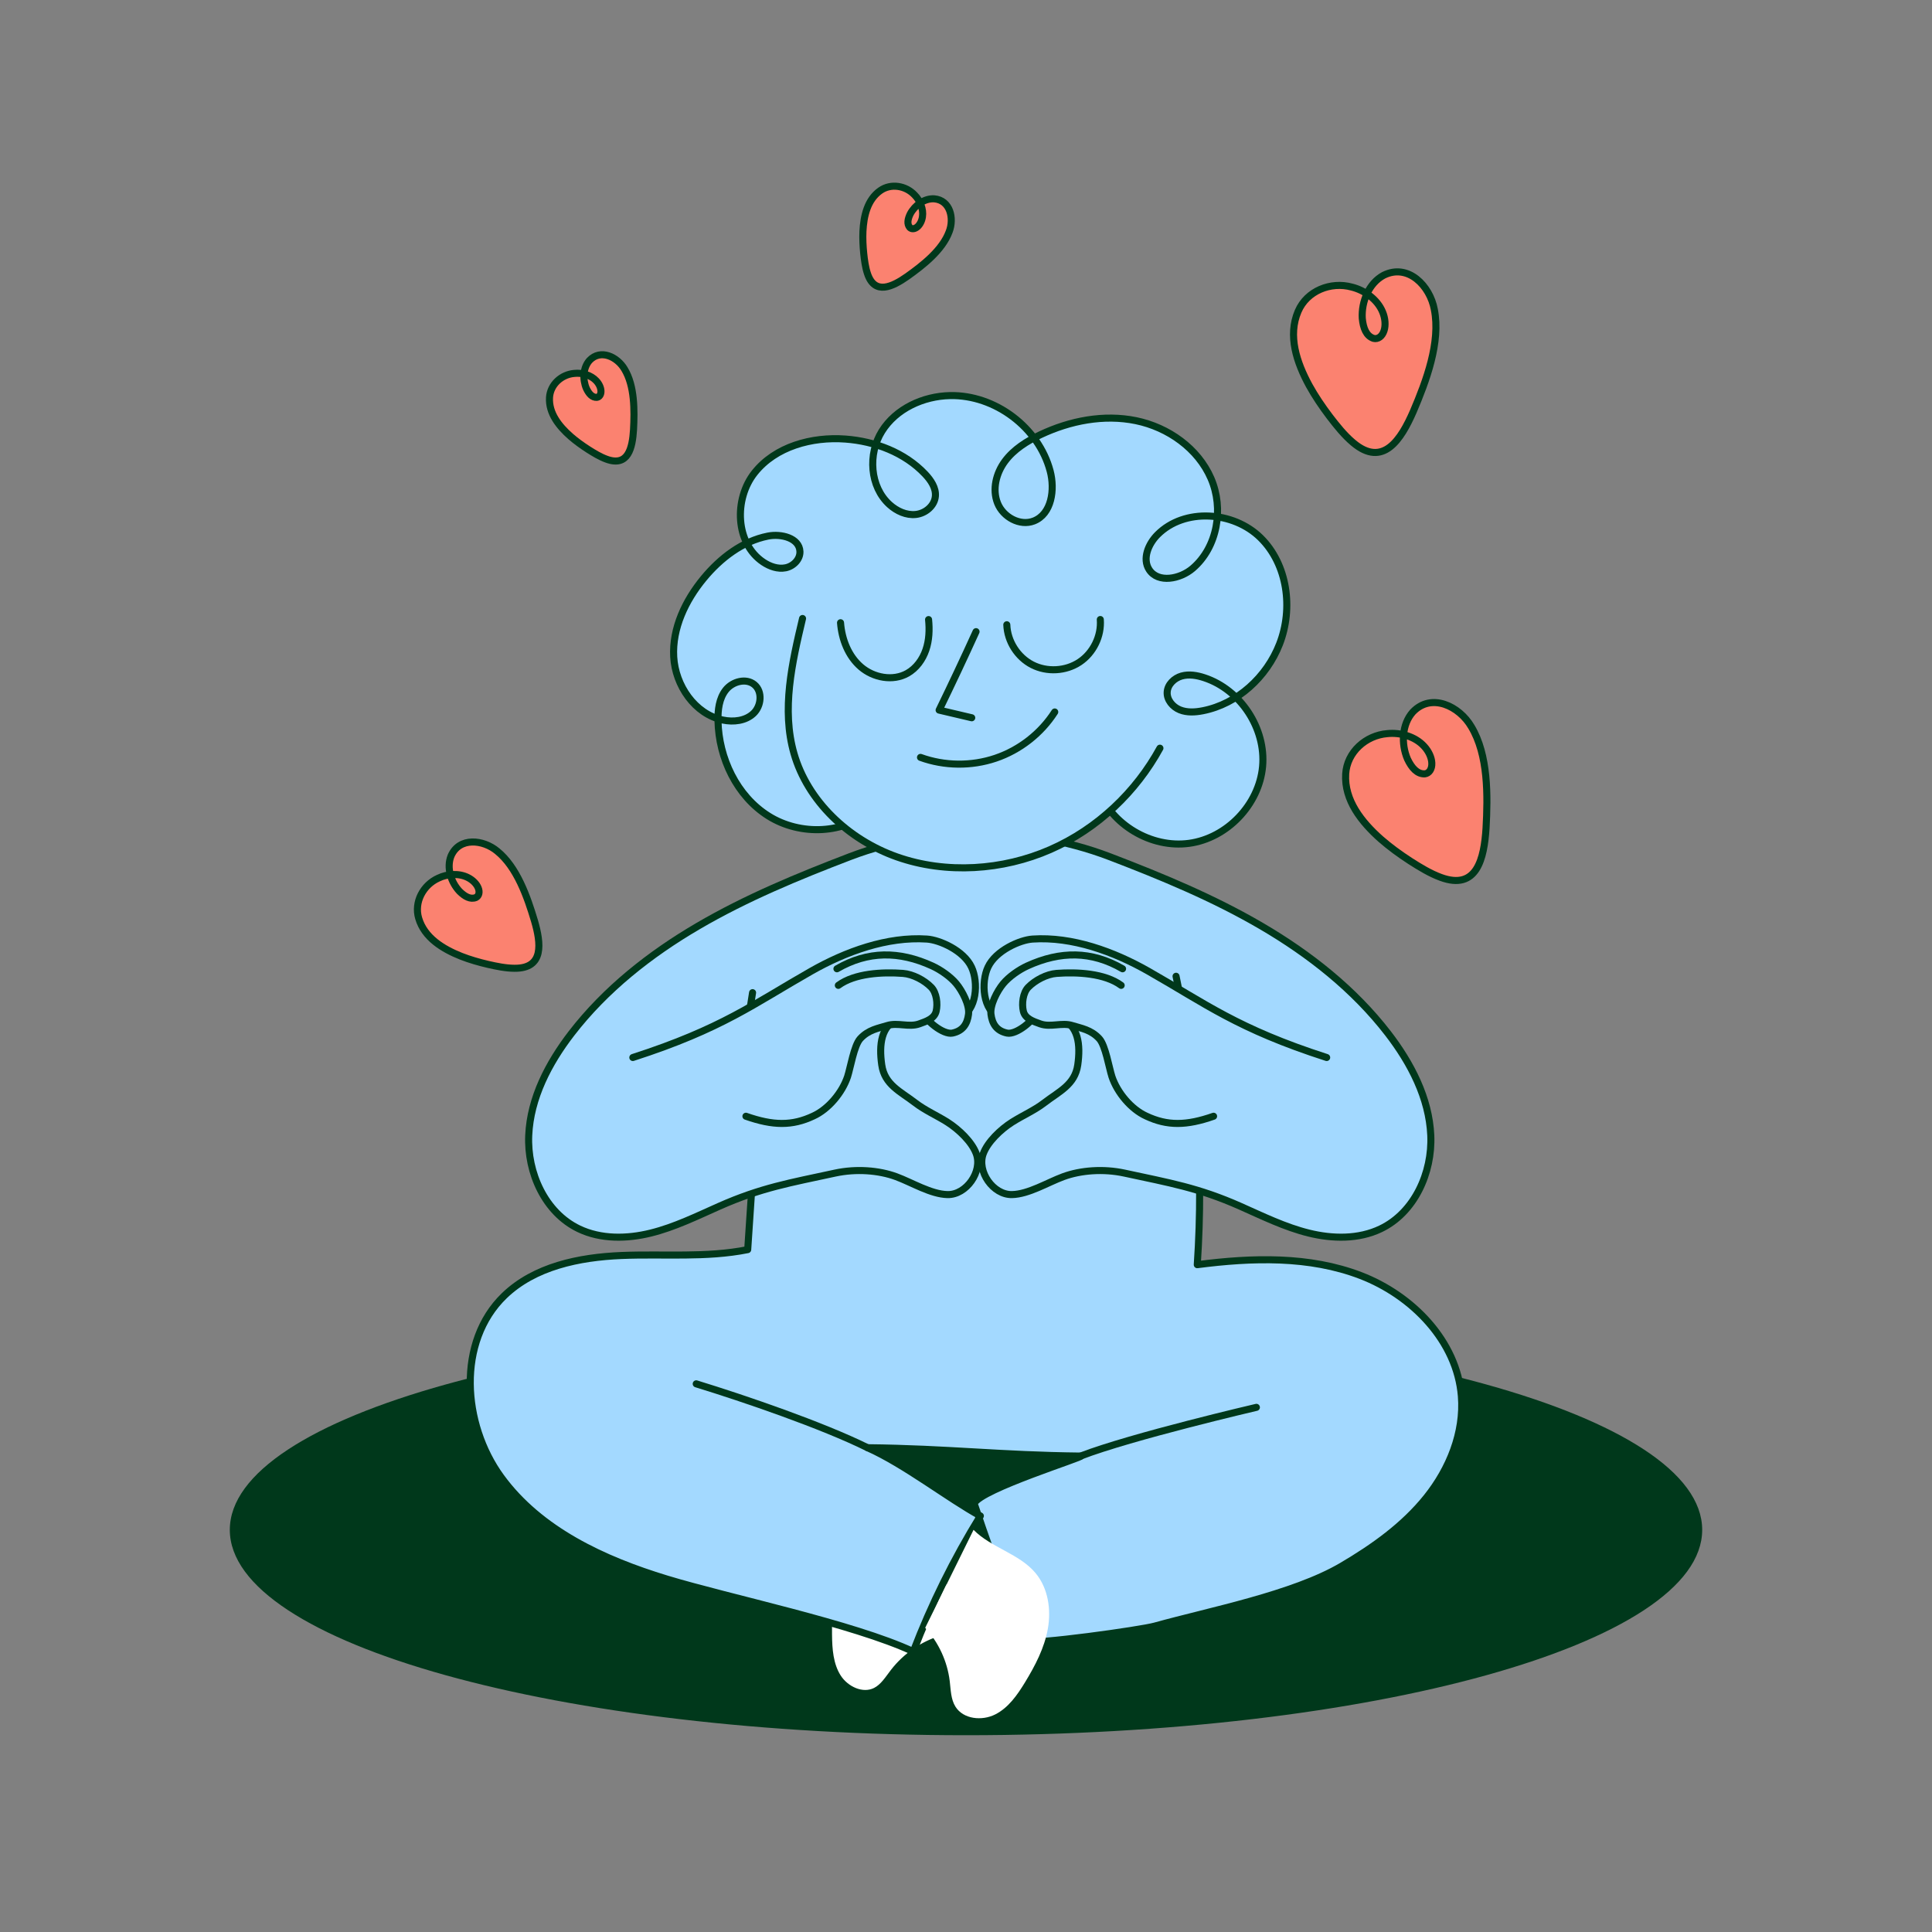
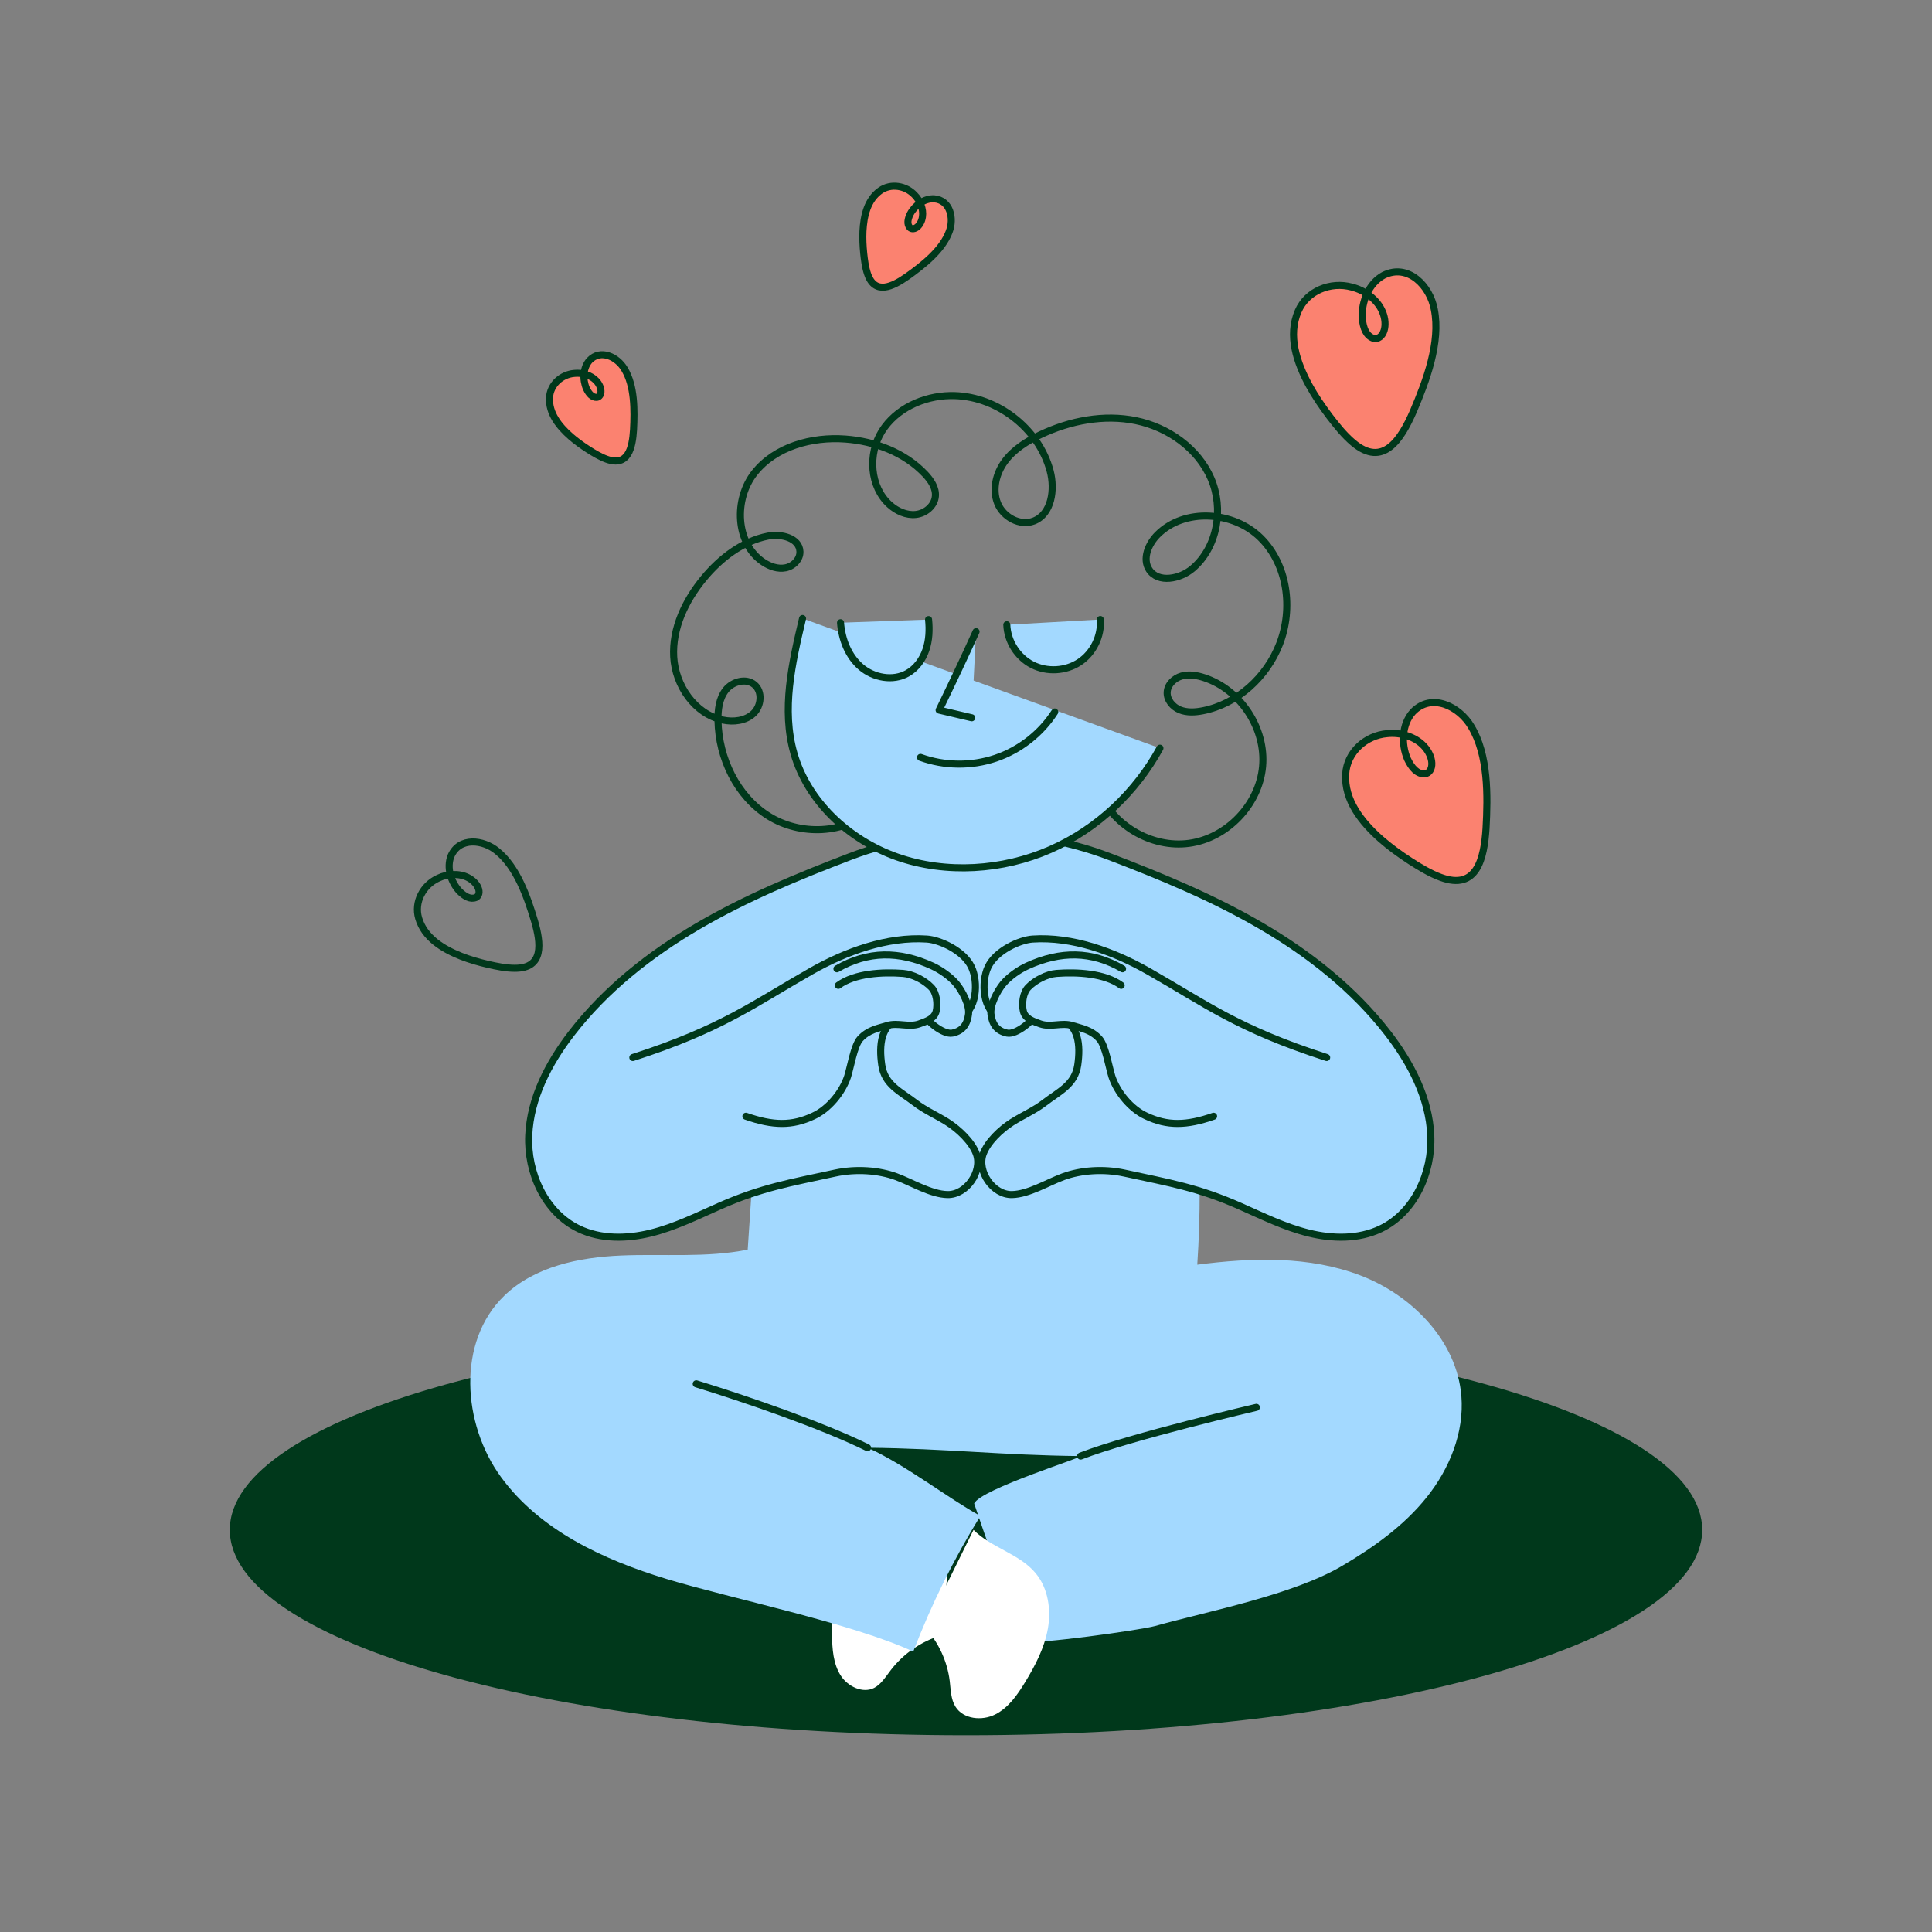
<svg xmlns="http://www.w3.org/2000/svg" viewBox="0 0 1370 1370" width="1370" height="1370" preserveAspectRatio="xMidYMid meet" style="width: 100%; height: 100%; transform: translate3d(0px, 0px, 0px); content-visibility: visible;">
  <rect x="0" y="0" width="1370" height="1370" fill="#808080" stroke="none" />
  <defs>
    <clipPath id="__lottie_element_135">
      <rect width="1370" height="1370" x="0" y="0" />
    </clipPath>
  </defs>
  <g clip-path="url(#__lottie_element_135)">
    <g transform="matrix(1,0,0,1,-321.368,-325.418)" opacity="1" style="display: block;">
      <g opacity="1" transform="matrix(1,0,0,1,477.962,440.316)">
        <g opacity="1" transform="matrix(1,0,0,1,847.679,446.444)">
          <path fill="rgb(251,130,112)" fill-opacity="1" d=" M-25.232,33.592 C-38.774,21.556 -51.134,6.148 -50.034,-12.495 C-49.13,-28.035 -35.74,-39.91 -20.534,-41.12 C-11.238,-42.112 -0.777,-39.047 5.482,-32.26 C8.971,-28.556 10.895,-23.99 11.043,-20.279 C11.262,-15.982 9.148,-12.92 6.03,-12.582 C0.661,-12.386 -3.233,-16.797 -6.217,-23.102 C-10.83,-33.87 -10.189,-47.755 -2.439,-56.434 C10.782,-70.345 30.594,-60.53 39.04,-46.055 C51.133,-26.041 50.784,2.989 49.488,26.044 C48.119,47.287 43.122,70.345 17.375,60.815 C9.889,58.086 2.464,53.54 -4.352,49.166 C-11.587,44.464 -18.618,39.384 -25.101,33.708 C-25.101,33.708 -25.232,33.592 -25.232,33.592z" />
        </g>
      </g>
      <g opacity="1" transform="matrix(1,0,0,1,477.962,440.316)">
        <g opacity="1" transform="matrix(1,0,0,1,847.679,446.444)">
          <path stroke-linecap="round" stroke-linejoin="round" fill-opacity="0" stroke="rgb(0,56,27)" stroke-opacity="1" stroke-width="5" d=" M-25.232,33.592 C-38.774,21.556 -51.134,6.148 -50.034,-12.495 C-49.13,-28.035 -35.74,-39.91 -20.534,-41.12 C-11.238,-42.112 -0.777,-39.047 5.482,-32.26 C8.971,-28.556 10.895,-23.99 11.043,-20.279 C11.262,-15.982 9.148,-12.92 6.03,-12.582 C0.661,-12.386 -3.233,-16.797 -6.217,-23.102 C-10.83,-33.87 -10.189,-47.755 -2.439,-56.434 C10.782,-70.345 30.594,-60.53 39.04,-46.055 C51.133,-26.041 50.784,2.989 49.488,26.044 C48.119,47.287 43.122,70.345 17.375,60.815 C9.889,58.086 2.464,53.54 -4.352,49.166 C-11.587,44.464 -18.618,39.384 -25.101,33.708 C-25.101,33.708 -25.232,33.592 -25.232,33.592z" />
        </g>
      </g>
    </g>
    <g transform="matrix(1,0,0,1,-319.228,-316.237)" opacity="1" style="display: block;">
      <g opacity="1" transform="matrix(1,0,0,1,477.962,440.316)">
        <g opacity="1" transform="matrix(1,0,0,1,808.648,135.119)">
          <path fill="rgb(251,130,112)" fill-opacity="1" d=" M-39.107,14.013 C-47.865,-2.145 -54.331,-21.111 -46.841,-38.513 C-40.611,-53.022 -23.737,-59.723 -8.816,-55.625 C0.393,-53.36 9.312,-46.823 12.937,-38.187 C14.985,-33.448 15.243,-28.429 14.102,-24.838 C12.826,-20.665 9.754,-18.473 6.663,-19.229 C1.474,-20.896 -0.718,-26.449 -1.386,-33.493 C-2.066,-45.357 3.343,-58.379 13.734,-63.98 C31.149,-72.681 46.655,-56.476 49.711,-39.752 C54.331,-16.486 43.97,11.084 34.77,32.625 C26.126,52.415 13.394,72.681 -7.872,54.697 C-14.07,49.508 -19.58,42.608 -24.571,36.08 C-29.847,29.097 -34.798,21.822 -39.02,14.169 C-39.02,14.169 -39.107,14.013 -39.107,14.013z" />
        </g>
      </g>
      <g opacity="1" transform="matrix(1,0,0,1,477.962,440.316)">
        <g opacity="1" transform="matrix(1,0,0,1,808.648,135.119)">
          <path stroke-linecap="round" stroke-linejoin="round" fill-opacity="0" stroke="rgb(0,56,27)" stroke-opacity="1" stroke-width="5" d=" M-39.107,14.013 C-47.865,-2.145 -54.331,-21.111 -46.841,-38.513 C-40.611,-53.022 -23.737,-59.723 -8.816,-55.625 C0.393,-53.36 9.312,-46.823 12.937,-38.187 C14.985,-33.448 15.243,-28.429 14.102,-24.838 C12.826,-20.665 9.754,-18.473 6.663,-19.229 C1.474,-20.896 -0.718,-26.449 -1.386,-33.493 C-2.066,-45.357 3.343,-58.379 13.734,-63.98 C31.149,-72.681 46.655,-56.476 49.711,-39.752 C54.331,-16.486 43.97,11.084 34.77,32.625 C26.126,52.415 13.394,72.681 -7.872,54.697 C-14.07,49.508 -19.58,42.608 -24.571,36.08 C-29.847,29.097 -34.798,21.822 -39.02,14.169 C-39.02,14.169 -39.107,14.013 -39.107,14.013z" />
        </g>
      </g>
    </g>
    <g transform="matrix(1,0,0,1,-313.838,-323.017)" opacity="1" style="display: block;">
      <g opacity="1" transform="matrix(1,0,0,1,477.962,440.316)">
        <g opacity="1" transform="matrix(1,0,0,1,480.067,52.395)">
          <path fill="rgb(251,130,112)" fill-opacity="1" d=" M-32.269,-5.727 C-31.71,-16.541 -29.137,-28.063 -20.027,-34.513 C-12.438,-39.895 -1.896,-38.082 4.348,-31.439 C8.283,-27.472 10.76,-21.446 9.93,-15.99 C9.505,-12.979 8.093,-10.375 6.416,-8.921 C4.493,-7.214 2.275,-7.056 0.953,-8.385 C-1.144,-10.817 -0.54,-14.282 1.287,-18.029 C4.589,-24.203 11.308,-29.089 18.252,-28.714 C29.681,-27.741 32.501,-14.83 28.901,-5.483 C24.079,7.634 10.403,18.314 -0.839,26.32 C-11.263,33.615 -23.889,39.895 -29.058,24.322 C-30.581,19.809 -31.233,14.647 -31.738,9.833 C-32.246,4.701 -32.501,-0.477 -32.274,-5.622 C-32.274,-5.622 -32.269,-5.727 -32.269,-5.727z" />
        </g>
      </g>
      <g opacity="1" transform="matrix(1,0,0,1,477.962,440.316)">
        <g opacity="1" transform="matrix(1,0,0,1,480.067,52.395)">
          <path stroke-linecap="round" stroke-linejoin="round" fill-opacity="0" stroke="rgb(0,56,27)" stroke-opacity="1" stroke-width="5" d=" M-32.269,-5.727 C-31.71,-16.541 -29.137,-28.063 -20.027,-34.513 C-12.438,-39.895 -1.896,-38.082 4.348,-31.439 C8.283,-27.472 10.76,-21.446 9.93,-15.99 C9.505,-12.979 8.093,-10.375 6.416,-8.921 C4.493,-7.214 2.275,-7.056 0.953,-8.385 C-1.144,-10.817 -0.54,-14.282 1.287,-18.029 C4.589,-24.203 11.308,-29.089 18.252,-28.714 C29.681,-27.741 32.501,-14.83 28.901,-5.483 C24.079,7.634 10.403,18.314 -0.839,26.32 C-11.263,33.615 -23.889,39.895 -29.058,24.322 C-30.581,19.809 -31.233,14.647 -31.738,9.833 C-32.246,4.701 -32.501,-0.477 -32.274,-5.622 C-32.274,-5.622 -32.269,-5.727 -32.269,-5.727z" />
        </g>
      </g>
    </g>
    <g transform="matrix(1,0,0,1,-295.499,-334.532)" opacity="1" style="display: block;">
      <g opacity="1" transform="matrix(1,0,0,1,477.962,440.316)">
        <g opacity="1" transform="matrix(1,0,0,1,237.108,183.471)">
          <path fill="rgb(251,130,112)" fill-opacity="1" d=" M-14.98,20.198 C-23.101,13.036 -30.524,3.855 -29.91,-7.29 C-29.406,-16.58 -21.431,-23.708 -12.345,-24.467 C-6.791,-25.081 -0.532,-23.273 3.225,-19.232 C5.319,-17.026 6.479,-14.301 6.576,-12.083 C6.717,-9.516 5.461,-7.681 3.598,-7.472 C0.39,-7.342 -1.949,-9.969 -3.746,-13.731 C-6.529,-20.156 -6.177,-28.456 -1.565,-33.661 C6.304,-42.006 18.169,-36.186 23.25,-27.555 C30.524,-15.621 30.383,1.731 29.662,15.513 C28.893,28.213 25.959,42.006 10.549,36.37 C6.068,34.756 1.62,32.057 -2.464,29.458 C-6.799,26.665 -11.013,23.644 -14.901,20.267 C-14.901,20.267 -14.98,20.198 -14.98,20.198z" />
        </g>
      </g>
      <g opacity="1" transform="matrix(1,0,0,1,477.962,440.316)">
        <g opacity="1" transform="matrix(1,0,0,1,237.108,183.471)">
          <path stroke-linecap="round" stroke-linejoin="round" fill-opacity="0" stroke="rgb(0,56,27)" stroke-opacity="1" stroke-width="5" d=" M-14.98,20.198 C-23.101,13.036 -30.524,3.855 -29.91,-7.29 C-29.406,-16.58 -21.431,-23.708 -12.345,-24.467 C-6.791,-25.081 -0.532,-23.273 3.225,-19.232 C5.319,-17.026 6.479,-14.301 6.576,-12.083 C6.717,-9.516 5.461,-7.681 3.598,-7.472 C0.39,-7.342 -1.949,-9.969 -3.746,-13.731 C-6.529,-20.156 -6.177,-28.456 -1.565,-33.661 C6.304,-42.006 18.169,-36.186 23.25,-27.555 C30.524,-15.621 30.383,1.731 29.662,15.513 C28.893,28.213 25.959,42.006 10.549,36.37 C6.068,34.756 1.62,32.057 -2.464,29.458 C-6.799,26.665 -11.013,23.644 -14.901,20.267 C-14.901,20.267 -14.98,20.198 -14.98,20.198z" />
        </g>
      </g>
    </g>
    <g transform="matrix(1,0,0,1,-307.552,-302.433)" opacity="1" style="display: block;">
      <g opacity="1" transform="matrix(1,0,0,1,477.962,440.316)">
        <g opacity="1" transform="matrix(1,0,0,1,169.332,502.198)">
-           <path fill="rgb(251,130,112)" fill-opacity="1" d=" M-12.839,37.969 C-25.791,32.797 -38.769,24.876 -42.849,11.091 C-46.26,-0.396 -39.673,-12.495 -28.982,-17.349 C-22.511,-20.499 -14.135,-21.016 -7.828,-17.74 C-4.333,-15.97 -1.746,-13.168 -0.669,-10.52 C0.614,-7.467 -0.115,-4.696 -2.284,-3.636 C-6.119,-2.089 -10.093,-4.264 -13.902,-8.048 C-20.059,-14.637 -23.226,-24.858 -19.885,-33.169 C-13.953,-46.698 2.958,-44.775 12.859,-36.505 C26.848,-25.179 34.189,-4.071 39.281,12.959 C43.847,28.697 46.261,46.697 25.128,46.532 C18.994,46.515 12.43,45.166 6.351,43.782 C-0.116,42.271 -6.536,40.432 -12.714,38.018 C-12.714,38.018 -12.839,37.969 -12.839,37.969z" />
-         </g>
+           </g>
      </g>
      <g opacity="1" transform="matrix(1,0,0,1,477.962,440.316)">
        <g opacity="1" transform="matrix(1,0,0,1,169.332,502.198)">
          <path stroke-linecap="round" stroke-linejoin="round" fill-opacity="0" stroke="rgb(0,56,27)" stroke-opacity="1" stroke-width="5" d=" M-12.839,37.969 C-25.791,32.797 -38.769,24.876 -42.849,11.091 C-46.26,-0.396 -39.673,-12.495 -28.982,-17.349 C-22.511,-20.499 -14.135,-21.016 -7.828,-17.74 C-4.333,-15.97 -1.746,-13.168 -0.669,-10.52 C0.614,-7.467 -0.115,-4.696 -2.284,-3.636 C-6.119,-2.089 -10.093,-4.264 -13.902,-8.048 C-20.059,-14.637 -23.226,-24.858 -19.885,-33.169 C-13.953,-46.698 2.958,-44.775 12.859,-36.505 C26.848,-25.179 34.189,-4.071 39.281,12.959 C43.847,28.697 46.261,46.697 25.128,46.532 C18.994,46.515 12.43,45.166 6.351,43.782 C-0.116,42.271 -6.536,40.432 -12.714,38.018 C-12.714,38.018 -12.839,37.969 -12.839,37.969z" />
        </g>
      </g>
    </g>
    <g transform="matrix(1,0,0,1,162.962,125.316)" opacity="1" style="display: block;">
      <g opacity="1" transform="matrix(1,0,0,1,522.038,959.518)">
        <path fill="rgb(0,56,27)" fill-opacity="1" d=" M521.538,0 C521.538,80.15 288.038,145.125 0,145.125 C-288.037,145.125 -521.538,80.15 -521.538,0 C-521.538,-80.15 -288.037,-145.125 0,-145.125 C288.038,-145.125 521.538,-80.15 521.538,0z" />
      </g>
      <g opacity="1" transform="matrix(1,0,0,1,522.038,959.518)">
        <path stroke-linecap="butt" stroke-linejoin="miter" fill-opacity="0" stroke-miterlimit="10" stroke="rgb(0,56,27)" stroke-opacity="1" stroke-width="1" d=" M521.538,0 C521.538,80.15 288.038,145.125 0,145.125 C-288.037,145.125 -521.538,80.15 -521.538,0 C-521.538,-80.15 -288.037,-145.125 0,-145.125 C288.038,-145.125 521.538,-80.15 521.538,0z" />
      </g>
      <g opacity="1" transform="matrix(1,0,0,1,521.915,571.781)">
        <path fill="rgb(163,217,255)" fill-opacity="1" d=" M-246.781,12.923 C-246.781,12.923 0.123,-125.396 0.123,-125.396 C0.123,-125.396 295.379,36.623 295.379,36.623 C295.379,36.623 252.296,125.396 252.296,125.396 C252.296,125.396 -295.379,111.839 -295.379,111.839 C-295.379,111.839 -246.781,12.923 -246.781,12.923z" />
        <path stroke-linecap="round" stroke-linejoin="round" fill-opacity="0" stroke="rgb(0,56,27)" stroke-opacity="1" stroke-width="5" d=" M-246.781,12.923 C-246.781,12.923 0.123,-125.396 0.123,-125.396 C0.123,-125.396 295.379,36.623 295.379,36.623 C295.379,36.623 252.296,125.396 252.296,125.396 C252.296,125.396 -295.379,111.839 -295.379,111.839 C-295.379,111.839 -246.781,12.923 -246.781,12.923z" />
      </g>
      <g opacity="1" transform="matrix(1,0,0,1,467.818,1017.963)">
        <path fill="rgb(255,255,255)" fill-opacity="1" d=" M43.418,-58.445 C25.96,-53.919 6.724,-60.636 -10.252,-54.547 C-23.276,-49.876 -32.843,-38.126 -37.739,-25.185 C-42.634,-12.243 -43.418,1.87 -43.283,15.706 C-43.182,26.209 -42.42,37.239 -36.794,46.109 C-31.168,54.979 -19.151,60.636 -9.796,55.862 C-4.209,53.01 -0.809,47.296 3.029,42.334 C11.65,31.19 23.817,22.833 37.313,18.787" />
      </g>
      <g opacity="1" transform="matrix(1,0,0,1,467.818,1017.963)">
        <path stroke-linecap="round" stroke-linejoin="round" fill-opacity="0" stroke="rgb(0,56,27)" stroke-opacity="1" stroke-width="5" d=" M43.418,-58.445 C25.96,-53.919 6.724,-60.636 -10.252,-54.547 C-23.276,-49.876 -32.843,-38.126 -37.739,-25.185 C-42.634,-12.243 -43.418,1.87 -43.283,15.706 C-43.182,26.209 -42.42,37.239 -36.794,46.109 C-31.168,54.979 -19.151,60.636 -9.796,55.862 C-4.209,53.01 -0.809,47.296 3.029,42.334 C11.65,31.19 23.817,22.833 37.313,18.787" />
      </g>
      <g opacity="1" transform="matrix(1,0,0,1,518.173,806.4)">
        <path fill="rgb(163,217,255)" fill-opacity="1" d=" M-147.48,-227.811 C-153.796,-184.463 -161.316,-186.322 -152.394,-142.815 C-150.095,-131.608 -152.079,-124.71 -146.309,-114.831 C-147.849,-91.751 -149.389,-68.671 -150.928,-45.592 C-180.293,-39.693 -210.62,-42.683 -240.545,-41.426 C-270.47,-40.168 -302.089,-33.684 -323.605,-12.848 C-357.206,19.69 -353.428,77.937 -325.845,115.712 C-298.262,153.487 -253.194,174.338 -208.443,187.942 C-163.691,201.547 -75.911,219.632 -33.539,239.441 C-20.728,205.983 -4.77,173.73 14.055,143.247 C-8.288,131.096 -39.626,106.553 -65.932,94.876 C-8.332,95.484 27.54,100.191 85.139,100.799 C89.513,100.845 14.203,124.154 9.653,134.442 C9.653,134.442 20.363,166.428 27.513,184.921 C34.662,203.414 43.247,232.501 43.247,232.501 C53.317,234.633 127.831,224.108 137.749,221.35 C176.637,210.536 235.704,199.195 270.487,178.716 C292.803,165.577 314.315,150.287 330.506,130.077 C346.697,109.866 357.205,84.156 355.145,58.342 C352.031,19.31 320.379,-13.121 283.835,-27.179 C247.29,-41.237 206.69,-39.95 167.86,-34.914 C172.542,-105.625 167.465,-170.106 152.817,-239.441" />
      </g>
      <g opacity="1" transform="matrix(1,0,0,1,518.173,806.4)">
-         <path stroke-linecap="round" stroke-linejoin="round" fill-opacity="0" stroke="rgb(0,56,27)" stroke-opacity="1" stroke-width="5" d=" M-147.48,-227.811 C-153.796,-184.463 -161.316,-186.322 -152.394,-142.815 C-150.095,-131.608 -152.079,-124.71 -146.309,-114.831 C-147.849,-91.751 -149.389,-68.671 -150.928,-45.592 C-180.293,-39.693 -210.62,-42.683 -240.545,-41.426 C-270.47,-40.168 -302.089,-33.684 -323.605,-12.848 C-357.206,19.69 -353.428,77.937 -325.845,115.712 C-298.262,153.487 -253.194,174.338 -208.443,187.942 C-163.691,201.547 -75.911,219.632 -33.539,239.441 C-20.728,205.983 -4.77,173.73 14.055,143.247 C-8.288,131.096 -39.626,106.553 -65.932,94.876 C-8.332,95.484 27.54,100.191 85.139,100.799 C89.513,100.845 14.203,124.154 9.653,134.442 C9.653,134.442 20.363,166.428 27.513,184.921 C34.662,203.414 43.247,232.501 43.247,232.501 C53.317,234.633 127.831,224.108 137.749,221.35 C176.637,210.536 235.704,199.195 270.487,178.716 C292.803,165.577 314.315,150.287 330.506,130.077 C346.697,109.866 357.205,84.156 355.145,58.342 C352.031,19.31 320.379,-13.121 283.835,-27.179 C247.29,-41.237 206.69,-39.95 167.86,-34.914 C172.542,-105.625 167.465,-170.106 152.817,-239.441" />
-       </g>
+         </g>
      <g opacity="1" transform="matrix(1,0,0,1,537.799,1027.326)">
        <path fill="rgb(255,255,255)" fill-opacity="1" d=" M-10.415,-67.809 C2.267,-54.985 22.229,-50.91 33.697,-36.99 C42.495,-26.311 44.7,-11.32 42.282,2.304 C39.864,15.927 33.313,28.451 26.116,40.268 C20.653,49.239 14.354,58.327 4.98,63.068 C-4.393,67.808 -17.612,66.517 -23.206,57.626 C-26.546,52.317 -26.541,45.67 -27.299,39.443 C-29.001,25.457 -35.177,12.05 -44.7,1.666" />
      </g>
      <g opacity="1" transform="matrix(1,0,0,1,391.488,878.625)">
-         <path fill="rgb(163,217,255)" fill-opacity="1" d=" M60.753,22.65 C28.554,6.732 -26.413,-12.119 -60.753,-22.65" />
-       </g>
+         </g>
      <g opacity="1" transform="matrix(1,0,0,1,391.488,878.625)">
        <path stroke-linecap="round" stroke-linejoin="round" fill-opacity="0" stroke="rgb(0,56,27)" stroke-opacity="1" stroke-width="5" d=" M60.753,22.65 C28.554,6.732 -26.413,-12.119 -60.753,-22.65" />
      </g>
      <g opacity="1" transform="matrix(1,0,0,1,665.632,889.922)">
        <path fill="rgb(163,217,255)" fill-opacity="1" d=" M-62.321,17.277 C-26.498,3.42 62.321,-17.277 62.321,-17.277" />
      </g>
      <g opacity="1" transform="matrix(1,0,0,1,665.632,889.922)">
        <path stroke-linecap="round" stroke-linejoin="round" fill-opacity="0" stroke="rgb(0,56,27)" stroke-opacity="1" stroke-width="5" d=" M-62.321,17.277 C-26.498,3.42 62.321,-17.277 62.321,-17.277" />
      </g>
    </g>
    <g transform="matrix(-1,0,0,1,1700.49,-315.912)" opacity="1" style="display: block;">
      <g opacity="1" transform="matrix(1,0,0,1,477.962,440.315)">
        <g opacity="1" transform="matrix(1,0,0,1,370.141,609.887)">
          <path fill="rgb(163,217,255)" fill-opacity="1" d=" M-88.37,15.6 C-24.988,-4.837 -2.542,-22.527 38.114,-45.63 C62.617,-59.553 92.066,-70.277 120.188,-68.391 C129.061,-67.797 146.267,-60.346 151.812,-48.463 C156.7,-38.067 155.959,-17.461 142.865,-12.297 C126.902,-6.078 113.685,-17.012 100.74,-12.289 C87.421,-7.443 86.128,6.712 88.135,20.832 C90.142,34.953 101.393,39.656 111.826,47.686 C118.89,53.124 127.249,56.709 134.766,61.485 C142.93,66.686 152.079,75.48 155.163,83.845 C159.793,96.402 148.16,113.08 134.779,112.806 C122.995,112.565 109.428,104.159 98.364,100.097 C86.05,95.575 70.04,94.323 55.011,97.568 C23.133,104.48 2.646,107.881 -27.175,121.111 C-43.06,128.159 -58.785,135.906 -75.654,140.08 C-92.523,144.254 -110.993,144.579 -126.663,137.068 C-150.605,125.592 -163.373,97.337 -162.194,70.814 C-161.016,44.291 -148.083,19.551 -131.883,-1.483 C-107.803,-32.746 -76.216,-57.652 -42.152,-77.575 C-8.089,-97.498 28.532,-112.646 65.387,-126.752 C97.142,-138.906 129.387,-143.552 163.374,-144.579" />
          <path stroke-linecap="round" stroke-linejoin="round" fill-opacity="0" stroke="rgb(0,56,27)" stroke-opacity="1" stroke-width="5" d=" M-88.37,15.6 C-24.988,-4.837 -2.542,-22.527 38.114,-45.63 C62.617,-59.553 92.066,-70.277 120.188,-68.391 C129.061,-67.797 146.267,-60.346 151.812,-48.463 C156.7,-38.067 155.959,-17.461 142.865,-12.297 C126.902,-6.078 113.685,-17.012 100.74,-12.289 C87.421,-7.443 86.128,6.712 88.135,20.832 C90.142,34.953 101.393,39.656 111.826,47.686 C118.89,53.124 127.249,56.709 134.766,61.485 C142.93,66.686 152.079,75.48 155.163,83.845 C159.793,96.402 148.16,113.08 134.779,112.806 C122.995,112.565 109.428,104.159 98.364,100.097 C86.05,95.575 70.04,94.323 55.011,97.568 C23.133,104.48 2.646,107.881 -27.175,121.111 C-43.06,128.159 -58.785,135.906 -75.654,140.08 C-92.523,144.254 -110.993,144.579 -126.663,137.068 C-150.605,125.592 -163.373,97.337 -162.194,70.814 C-161.016,44.291 -148.083,19.551 -131.883,-1.483 C-107.803,-32.746 -76.216,-57.652 -42.152,-77.575 C-8.089,-97.498 28.532,-112.646 65.387,-126.752 C97.142,-138.906 129.387,-143.552 163.374,-144.579" />
        </g>
      </g>
      <g opacity="1" transform="matrix(1,0,0,1,477.962,440.316)">
        <g opacity="1" transform="matrix(1,0,0,1,474.77,582.84)">
          <path fill="rgb(163,217,255)" fill-opacity="1" d=" M-48.26,-20.272 C-26.276,-33.02 -4.154,-32.982 19.217,-22.323 C25.206,-19.592 32.232,-14.709 36.426,-9.636 C40.62,-4.564 45.897,5.467 45.046,11.994 C44.195,18.52 41.303,23.73 33.612,25.331 C27.17,26.678 14.154,16.252 12.431,9.9" />
          <path stroke-linecap="round" stroke-linejoin="round" fill-opacity="0" stroke="rgb(0,56,27)" stroke-opacity="1" stroke-width="5" d=" M-48.26,-20.272 C-26.276,-33.02 -4.154,-32.982 19.217,-22.323 C25.206,-19.592 32.232,-14.709 36.426,-9.636 C40.62,-4.564 45.897,5.467 45.046,11.994 C44.195,18.52 41.303,23.73 33.612,25.331 C27.17,26.678 14.154,16.252 12.431,9.9" />
        </g>
      </g>
      <g opacity="1" transform="matrix(1,0,0,1,477.962,440.315)">
        <g opacity="1" transform="matrix(1,0,0,1,452.654,622.455)">
          <path fill="rgb(163,217,255)" fill-opacity="1" d=" M-25.164,-48.135 C-13.545,-56.723 6.228,-57.704 20.636,-56.618 C27.642,-56.089 35.849,-51.801 40.744,-46.761 C44.519,-42.873 45.447,-35.105 44.216,-29.827 C42.984,-24.551 37.323,-22.629 32.217,-20.814 C24.824,-18.187 16.954,-21.985 9.47,-19.632 C3.204,-17.662 -3.8,-16.721 -9.698,-10.245 C-14.049,-5.376 -16.564,10.313 -18.62,16.636 C-22.389,27.924 -32.159,39.659 -42.868,44.529 C-57.951,51.642 -71.496,51.401 -90.689,44.681" />
          <path stroke-linecap="round" stroke-linejoin="round" fill-opacity="0" stroke="rgb(0,56,27)" stroke-opacity="1" stroke-width="5" d=" M-25.164,-48.135 C-13.545,-56.723 6.228,-57.704 20.636,-56.618 C27.642,-56.089 35.849,-51.801 40.744,-46.761 C44.519,-42.873 45.447,-35.105 44.216,-29.827 C42.984,-24.551 37.323,-22.629 32.217,-20.814 C24.824,-18.187 16.954,-21.985 9.47,-19.632 C3.204,-17.662 -3.8,-16.721 -9.698,-10.245 C-14.049,-5.376 -16.564,10.313 -18.62,16.636 C-22.389,27.924 -32.159,39.659 -42.868,44.529 C-57.951,51.642 -71.496,51.401 -90.689,44.681" />
        </g>
      </g>
    </g>
    <g transform="matrix(1,0,0,1,-310.986,-315.912)" opacity="1" style="display: block;">
      <g opacity="1" transform="matrix(1,0,0,1,477.962,440.315)">
        <g opacity="1" transform="matrix(1,0,0,1,370.141,609.887)">
          <path fill="rgb(163,217,255)" fill-opacity="1" d=" M-88.37,15.6 C-24.988,-4.837 -2.542,-22.527 38.114,-45.63 C62.617,-59.553 92.066,-70.277 120.188,-68.391 C129.061,-67.797 146.267,-60.346 151.812,-48.463 C156.7,-38.067 155.959,-17.461 142.865,-12.297 C126.902,-6.078 113.685,-17.012 100.74,-12.289 C87.421,-7.443 86.128,6.712 88.135,20.832 C90.142,34.953 101.393,39.656 111.826,47.686 C118.89,53.124 127.249,56.709 134.766,61.485 C142.93,66.686 152.079,75.48 155.163,83.845 C159.793,96.402 148.16,113.08 134.779,112.806 C122.995,112.565 109.428,104.159 98.364,100.097 C86.05,95.575 70.04,94.323 55.011,97.568 C23.133,104.48 2.646,107.881 -27.175,121.111 C-43.06,128.159 -58.785,135.906 -75.654,140.08 C-92.523,144.254 -110.993,144.579 -126.663,137.068 C-150.605,125.592 -163.373,97.337 -162.194,70.814 C-161.016,44.291 -148.083,19.551 -131.883,-1.483 C-107.803,-32.746 -76.216,-57.652 -42.152,-77.575 C-8.089,-97.498 28.532,-112.646 65.387,-126.752 C97.142,-138.906 129.387,-143.552 163.374,-144.579" />
          <path stroke-linecap="round" stroke-linejoin="round" fill-opacity="0" stroke="rgb(0,56,27)" stroke-opacity="1" stroke-width="5" d=" M-88.37,15.6 C-24.988,-4.837 -2.542,-22.527 38.114,-45.63 C62.617,-59.553 92.066,-70.277 120.188,-68.391 C129.061,-67.797 146.267,-60.346 151.812,-48.463 C156.7,-38.067 155.959,-17.461 142.865,-12.297 C126.902,-6.078 113.685,-17.012 100.74,-12.289 C87.421,-7.443 86.128,6.712 88.135,20.832 C90.142,34.953 101.393,39.656 111.826,47.686 C118.89,53.124 127.249,56.709 134.766,61.485 C142.93,66.686 152.079,75.48 155.163,83.845 C159.793,96.402 148.16,113.08 134.779,112.806 C122.995,112.565 109.428,104.159 98.364,100.097 C86.05,95.575 70.04,94.323 55.011,97.568 C23.133,104.48 2.646,107.881 -27.175,121.111 C-43.06,128.159 -58.785,135.906 -75.654,140.08 C-92.523,144.254 -110.993,144.579 -126.663,137.068 C-150.605,125.592 -163.373,97.337 -162.194,70.814 C-161.016,44.291 -148.083,19.551 -131.883,-1.483 C-107.803,-32.746 -76.216,-57.652 -42.152,-77.575 C-8.089,-97.498 28.532,-112.646 65.387,-126.752 C97.142,-138.906 129.387,-143.552 163.374,-144.579" />
        </g>
      </g>
      <g opacity="1" transform="matrix(1,0,0,1,477.962,440.316)">
        <g opacity="1" transform="matrix(1,0,0,1,474.77,582.84)">
          <path fill="rgb(163,217,255)" fill-opacity="1" d=" M-48.26,-20.272 C-26.276,-33.02 -4.154,-32.982 19.217,-22.323 C25.206,-19.592 32.232,-14.709 36.426,-9.636 C40.62,-4.564 45.897,5.467 45.046,11.994 C44.195,18.52 41.303,23.73 33.612,25.331 C27.17,26.678 14.154,16.252 12.431,9.9" />
          <path stroke-linecap="round" stroke-linejoin="round" fill-opacity="0" stroke="rgb(0,56,27)" stroke-opacity="1" stroke-width="5" d=" M-48.26,-20.272 C-26.276,-33.02 -4.154,-32.982 19.217,-22.323 C25.206,-19.592 32.232,-14.709 36.426,-9.636 C40.62,-4.564 45.897,5.467 45.046,11.994 C44.195,18.52 41.303,23.73 33.612,25.331 C27.17,26.678 14.154,16.252 12.431,9.9" />
        </g>
      </g>
      <g opacity="1" transform="matrix(1,0,0,1,477.962,440.315)">
        <g opacity="1" transform="matrix(1,0,0,1,452.654,622.455)">
          <path fill="rgb(163,217,255)" fill-opacity="1" d=" M-25.164,-48.135 C-13.545,-56.723 6.228,-57.704 20.636,-56.618 C27.642,-56.089 35.849,-51.801 40.744,-46.761 C44.519,-42.873 45.447,-35.105 44.216,-29.827 C42.984,-24.551 37.323,-22.629 32.217,-20.814 C24.824,-18.187 16.954,-21.985 9.47,-19.632 C3.204,-17.662 -3.8,-16.721 -9.698,-10.245 C-14.049,-5.376 -16.564,10.313 -18.62,16.636 C-22.389,27.924 -32.159,39.659 -42.868,44.529 C-57.951,51.642 -71.496,51.401 -90.689,44.681" />
          <path stroke-linecap="round" stroke-linejoin="round" fill-opacity="0" stroke="rgb(0,56,27)" stroke-opacity="1" stroke-width="5" d=" M-25.164,-48.135 C-13.545,-56.723 6.228,-57.704 20.636,-56.618 C27.642,-56.089 35.849,-51.801 40.744,-46.761 C44.519,-42.873 45.447,-35.105 44.216,-29.827 C42.984,-24.551 37.323,-22.629 32.217,-20.814 C24.824,-18.187 16.954,-21.985 9.47,-19.632 C3.204,-17.662 -3.8,-16.721 -9.698,-10.245 C-14.049,-5.376 -16.564,10.313 -18.62,16.636 C-22.389,27.924 -32.159,39.659 -42.868,44.529 C-57.951,51.642 -71.496,51.401 -90.689,44.681" />
        </g>
      </g>
    </g>
    <g transform="matrix(1,0,0,1,162.962,125.316)" opacity="1" style="display: block;">
      <g opacity="1" transform="matrix(1,0,0,1,533.912,315.437)">
-         <path fill="rgb(163,217,255)" fill-opacity="1" d=" M81.601,118.734 C91.2,144.083 119.481,160.914 146.34,157.26 C173.198,153.606 195.956,129.834 198.435,102.842 C200.914,75.85 182.868,48.33 157.125,39.844 C151.934,38.133 146.277,37.137 141.018,38.626 C135.76,40.116 131.074,44.62 130.781,50.078 C130.487,55.565 134.706,60.559 139.803,62.613 C144.9,64.668 150.652,64.307 156.044,63.249 C180.676,58.419 201.405,39.291 210.488,15.892 C220.267,-9.299 216.219,-40.517 196.946,-59.458 C177.673,-78.398 143.003,-80.752 123.931,-61.608 C117.43,-55.082 112.993,-44.508 118.018,-36.788 C124.382,-27.01 139.99,-30.109 148.86,-37.688 C166.534,-52.789 171.08,-80.173 161.844,-101.506 C152.607,-122.839 131.451,-137.749 108.683,-142.442 C85.914,-147.134 61.889,-142.434 40.879,-132.484 C31.342,-127.968 22.082,-122.185 15.782,-113.72 C9.482,-105.256 6.603,-93.679 10.541,-83.89 C14.48,-74.101 26.321,-67.506 36.168,-71.299 C48.885,-76.198 51.299,-93.522 47.817,-106.698 C39.648,-137.614 8.72,-160.913 -23.25,-160.235 C-42.184,-159.834 -61.501,-150.994 -71.528,-134.928 C-81.556,-118.861 -80.12,-95.582 -66.053,-82.903 C-60.98,-78.33 -54.215,-75.206 -47.426,-75.945 C-40.637,-76.684 -34.188,-82.027 -33.586,-88.829 C-33.06,-94.765 -36.769,-100.231 -40.862,-104.562 C-55.335,-119.881 -76.412,-127.857 -97.43,-129.412 C-121.194,-131.171 -146.995,-124.154 -161.796,-105.479 C-176.597,-86.802 -175.472,-55.397 -155.655,-42.162 C-151.003,-39.055 -145.299,-37.03 -139.81,-38.115 C-134.321,-39.2 -129.397,-44.093 -129.628,-49.683 C-130.025,-59.244 -142.926,-62.475 -152.311,-60.609 C-170.5,-56.993 -186.075,-44.937 -197.889,-30.641 C-210.843,-14.965 -220.267,4.727 -219.134,25.031 C-218.001,45.336 -204.196,65.62 -184.302,69.835 C-176.767,71.432 -168.191,70.446 -162.587,65.163 C-156.984,59.88 -156.004,49.657 -161.93,44.738 C-167.825,39.845 -177.446,42.482 -182.201,48.49 C-186.955,54.497 -187.897,62.655 -187.74,70.314 C-187.194,96.868 -174.423,123.741 -151.941,137.882 C-129.46,152.023 -97.42,151.01 -78.069,132.819" />
-       </g>
+         </g>
      <g opacity="1" transform="matrix(1,0,0,1,533.912,315.437)">
        <path stroke-linecap="round" stroke-linejoin="round" fill-opacity="0" stroke="rgb(0,56,27)" stroke-opacity="1" stroke-width="5" d=" M81.601,118.734 C91.2,144.083 119.481,160.914 146.34,157.26 C173.198,153.606 195.956,129.834 198.435,102.842 C200.914,75.85 182.868,48.33 157.125,39.844 C151.934,38.133 146.277,37.137 141.018,38.626 C135.76,40.116 131.074,44.62 130.781,50.078 C130.487,55.565 134.706,60.559 139.803,62.613 C144.9,64.668 150.652,64.307 156.044,63.249 C180.676,58.419 201.405,39.291 210.488,15.892 C220.267,-9.299 216.219,-40.517 196.946,-59.458 C177.673,-78.398 143.003,-80.752 123.931,-61.608 C117.43,-55.082 112.993,-44.508 118.018,-36.788 C124.382,-27.01 139.99,-30.109 148.86,-37.688 C166.534,-52.789 171.08,-80.173 161.844,-101.506 C152.607,-122.839 131.451,-137.749 108.683,-142.442 C85.914,-147.134 61.889,-142.434 40.879,-132.484 C31.342,-127.968 22.082,-122.185 15.782,-113.72 C9.482,-105.256 6.603,-93.679 10.541,-83.89 C14.48,-74.101 26.321,-67.506 36.168,-71.299 C48.885,-76.198 51.299,-93.522 47.817,-106.698 C39.648,-137.614 8.72,-160.913 -23.25,-160.235 C-42.184,-159.834 -61.501,-150.994 -71.528,-134.928 C-81.556,-118.861 -80.12,-95.582 -66.053,-82.903 C-60.98,-78.33 -54.215,-75.206 -47.426,-75.945 C-40.637,-76.684 -34.188,-82.027 -33.586,-88.829 C-33.06,-94.765 -36.769,-100.231 -40.862,-104.562 C-55.335,-119.881 -76.412,-127.857 -97.43,-129.412 C-121.194,-131.171 -146.995,-124.154 -161.796,-105.479 C-176.597,-86.802 -175.472,-55.397 -155.655,-42.162 C-151.003,-39.055 -145.299,-37.03 -139.81,-38.115 C-134.321,-39.2 -129.397,-44.093 -129.628,-49.683 C-130.025,-59.244 -142.926,-62.475 -152.311,-60.609 C-170.5,-56.993 -186.075,-44.937 -197.889,-30.641 C-210.843,-14.965 -220.267,4.727 -219.134,25.031 C-218.001,45.336 -204.196,65.62 -184.302,69.835 C-176.767,71.432 -168.191,70.446 -162.587,65.163 C-156.984,59.88 -156.004,49.657 -161.93,44.738 C-167.825,39.845 -177.446,42.482 -182.201,48.49 C-186.955,54.497 -187.897,62.655 -187.74,70.314 C-187.194,96.868 -174.423,123.741 -151.941,137.882 C-129.46,152.023 -97.42,151.01 -78.069,132.819" />
      </g>
      <g opacity="1" transform="matrix(1,0,0,1,525.343,403.938)">
        <path fill="rgb(163,217,255)" fill-opacity="1" d=" M-119.21,-90.669 C-126.719,-59.128 -134.212,-26.126 -125.272,5.092 C-115.705,38.503 -87.037,66.159 -52.194,78.414 C-17.351,90.669 22.775,87.96 56.46,73.18 C90.146,58.399 117.355,32.12 134.212,1.29" />
      </g>
      <g opacity="1" transform="matrix(1,0,0,1,525.343,403.938)">
        <path stroke-linecap="round" stroke-linejoin="round" fill-opacity="0" stroke="rgb(0,56,27)" stroke-opacity="1" stroke-width="5" d=" M-119.21,-90.669 C-126.719,-59.128 -134.212,-26.126 -125.272,5.092 C-115.705,38.503 -87.037,66.159 -52.194,78.414 C-17.351,90.669 22.775,87.96 56.46,73.18 C90.146,58.399 117.355,32.12 134.212,1.29" />
      </g>
      <g opacity="1" transform="matrix(1,0,0,1,464.652,335.981)">
        <path fill="rgb(163,217,255)" fill-opacity="1" d=" M-31.58,-19.715 C-30.693,-7.933 -26.098,3.957 -17.133,11.653 C-8.168,19.349 5.542,21.946 15.837,16.148 C22.136,12.601 26.637,6.336 28.962,-0.509 C31.287,-7.354 31.58,-14.754 30.847,-21.946" />
      </g>
      <g opacity="1" transform="matrix(1,0,0,1,464.652,335.981)">
        <path stroke-linecap="round" stroke-linejoin="round" fill-opacity="0" stroke="rgb(0,56,27)" stroke-opacity="1" stroke-width="5" d=" M-31.58,-19.715 C-30.693,-7.933 -26.098,3.957 -17.133,11.653 C-8.168,19.349 5.542,21.946 15.837,16.148 C22.136,12.601 26.637,6.336 28.962,-0.509 C31.287,-7.354 31.58,-14.754 30.847,-21.946" />
      </g>
      <g opacity="1" transform="matrix(1,0,0,1,584.575,332.71)">
        <path fill="rgb(163,217,255)" fill-opacity="1" d=" M-33.599,-15.006 C-33.184,-3.269 -26.03,7.994 -15.583,13.359 C-5.137,18.725 8.186,17.978 17.968,11.478 C27.749,4.978 33.598,-7.014 32.698,-18.724" />
      </g>
      <g opacity="1" transform="matrix(1,0,0,1,584.575,332.71)">
        <path stroke-linecap="round" stroke-linejoin="round" fill-opacity="0" stroke="rgb(0,56,27)" stroke-opacity="1" stroke-width="5" d=" M-33.599,-15.006 C-33.184,-3.269 -26.03,7.994 -15.583,13.359 C-5.137,18.725 8.186,17.978 17.968,11.478 C27.749,4.978 33.598,-7.014 32.698,-18.724" />
      </g>
      <g opacity="1" transform="matrix(1,0,0,1,537.369,398.848)">
        <path fill="rgb(163,217,255)" fill-opacity="1" d=" M-47.597,12.911 C-30.593,19.082 -11.491,19.292 5.644,13.495 C22.779,7.699 37.831,-4.065 47.597,-19.292" />
      </g>
      <g opacity="1" transform="matrix(1,0,0,1,537.369,398.848)">
        <path stroke-linecap="round" stroke-linejoin="round" fill-opacity="0" stroke="rgb(0,56,27)" stroke-opacity="1" stroke-width="5" d=" M-47.597,12.911 C-30.593,19.082 -11.491,19.292 5.644,13.495 C22.779,7.699 37.831,-4.065 47.597,-19.292" />
      </g>
      <g opacity="1" transform="matrix(1,0,0,1,516.071,353.132)">
        <path fill="rgb(163,217,255)" fill-opacity="1" d=" M13.092,-30.532 C4.609,-11.876 -4.119,6.668 -13.092,25.093 C-5.383,26.906 2.326,28.719 10.035,30.532" />
      </g>
      <g opacity="1" transform="matrix(1,0,0,1,516.071,353.132)">
        <path stroke-linecap="round" stroke-linejoin="round" fill-opacity="0" stroke="rgb(0,56,27)" stroke-opacity="1" stroke-width="5" d=" M13.092,-30.532 C4.609,-11.876 -4.119,6.668 -13.092,25.093 C-5.383,26.906 2.326,28.719 10.035,30.532" />
      </g>
    </g>
  </g>
</svg>